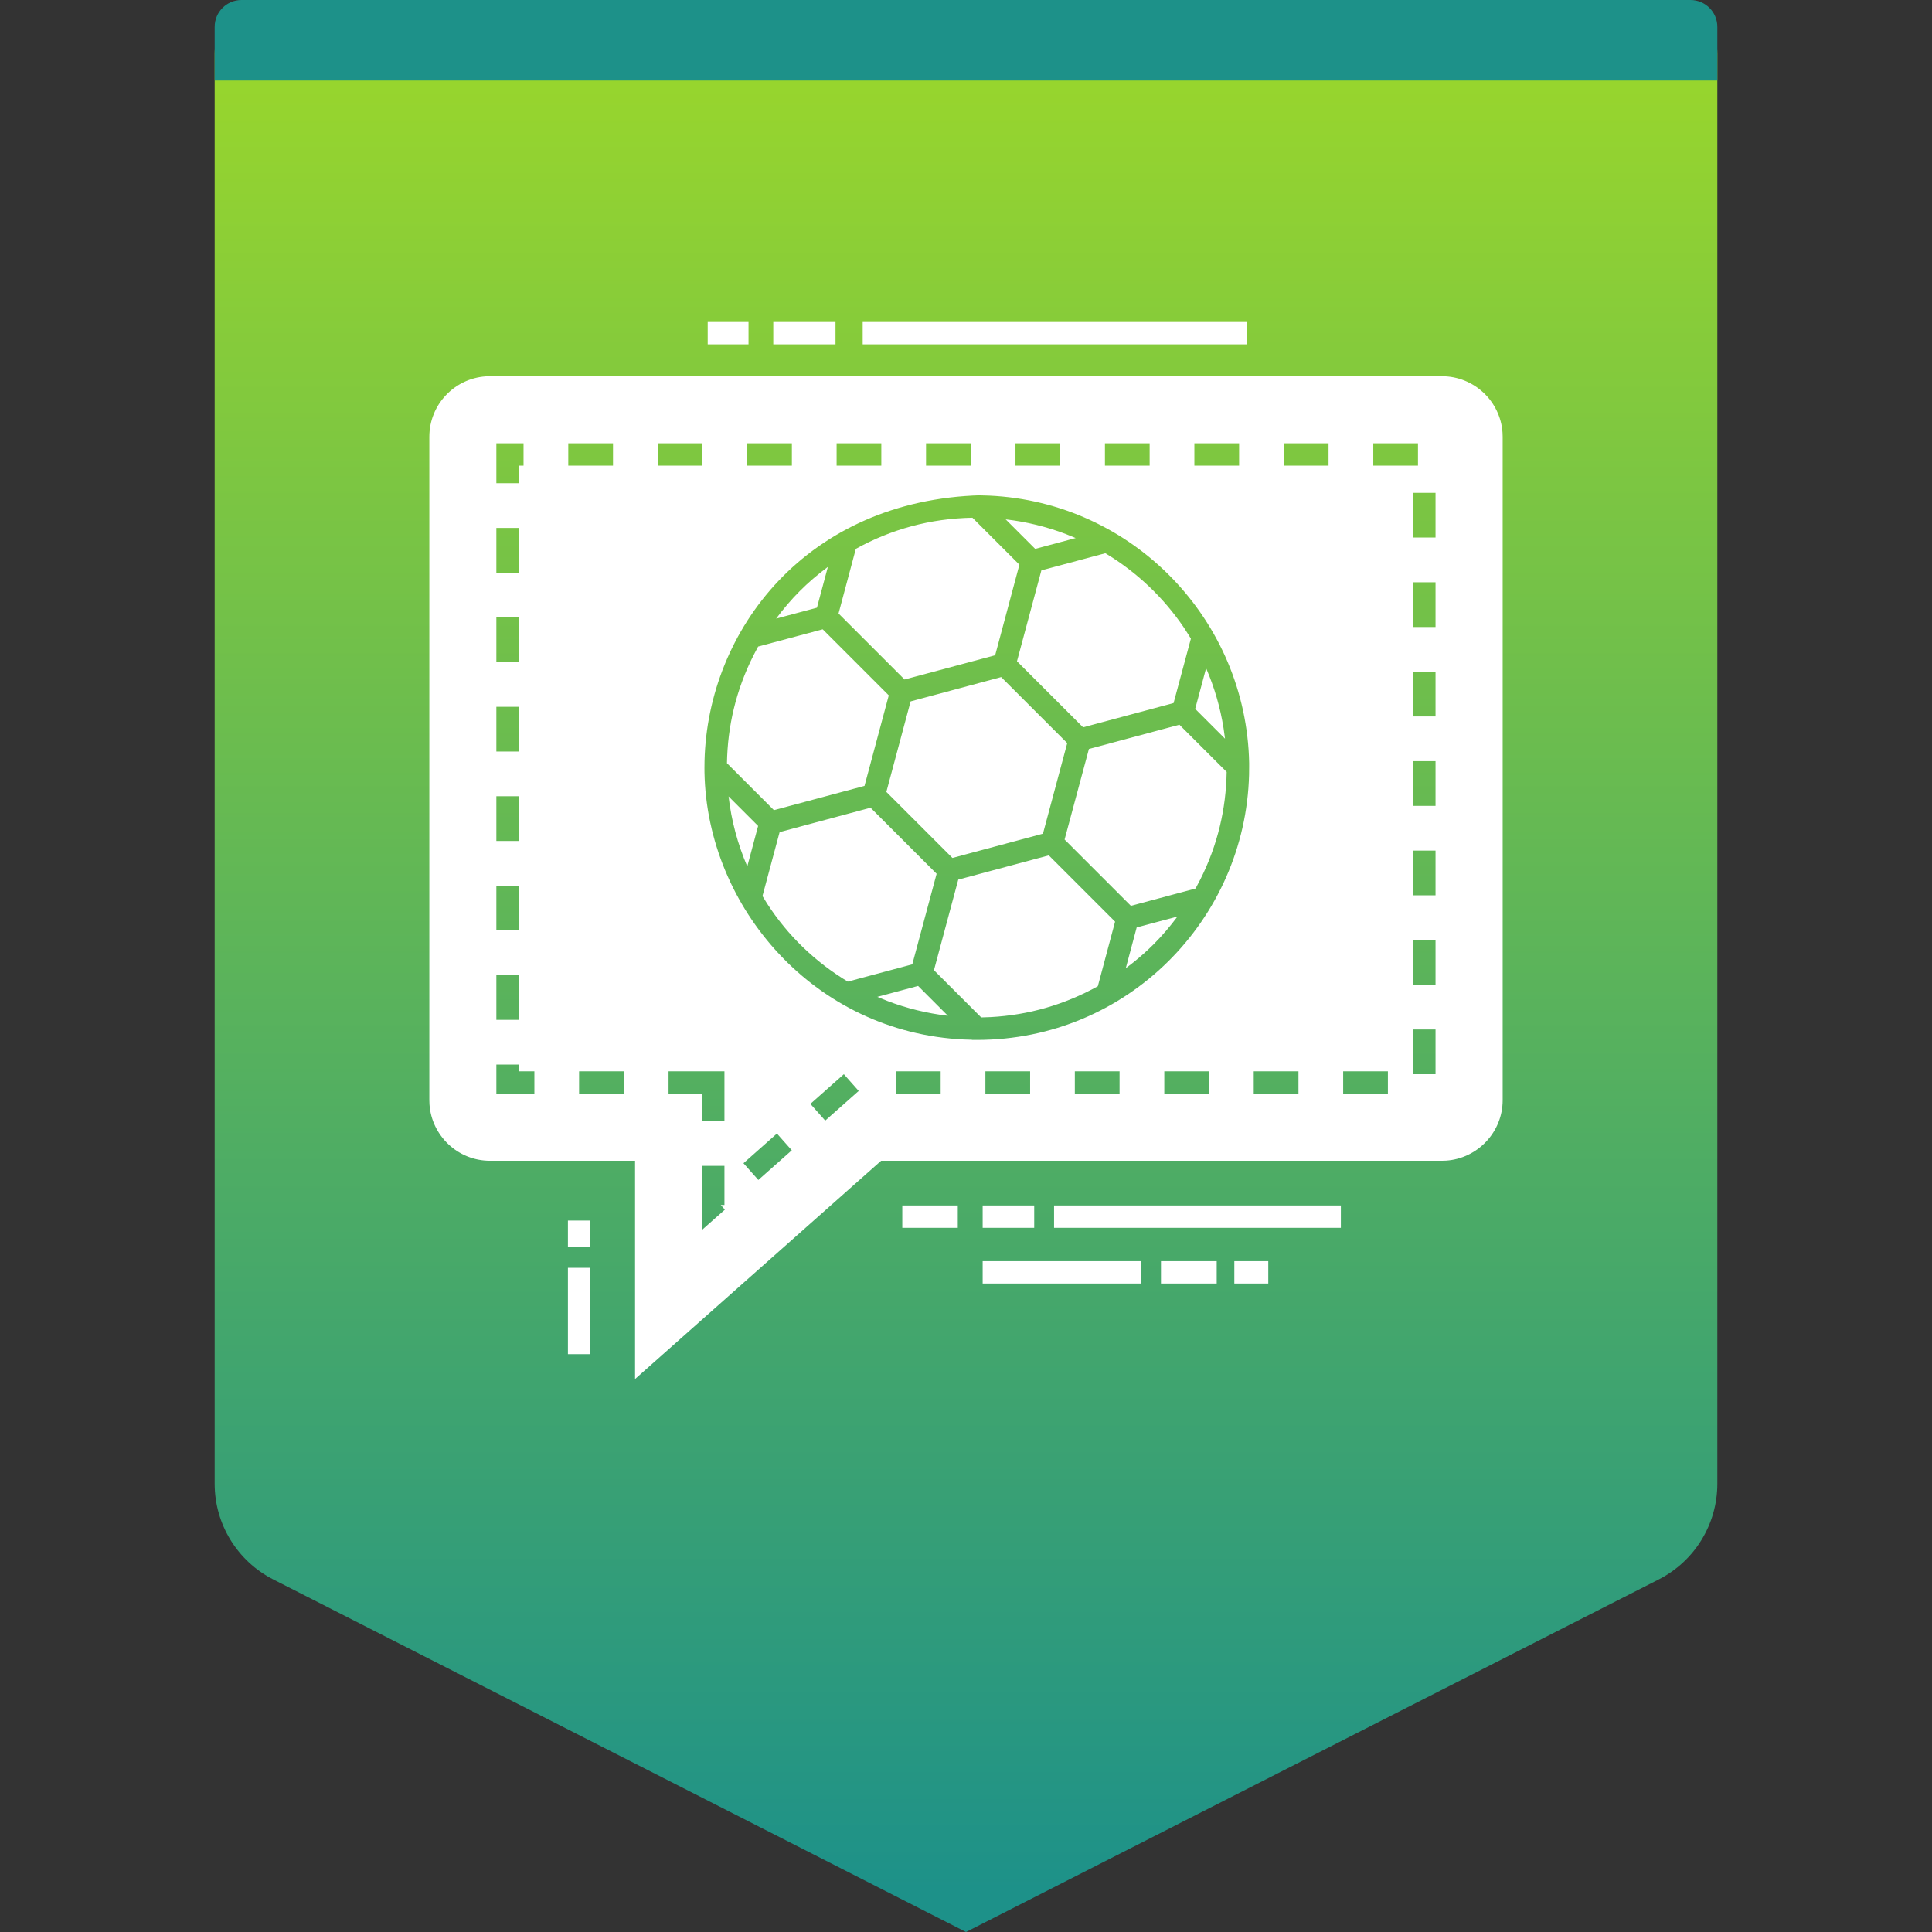
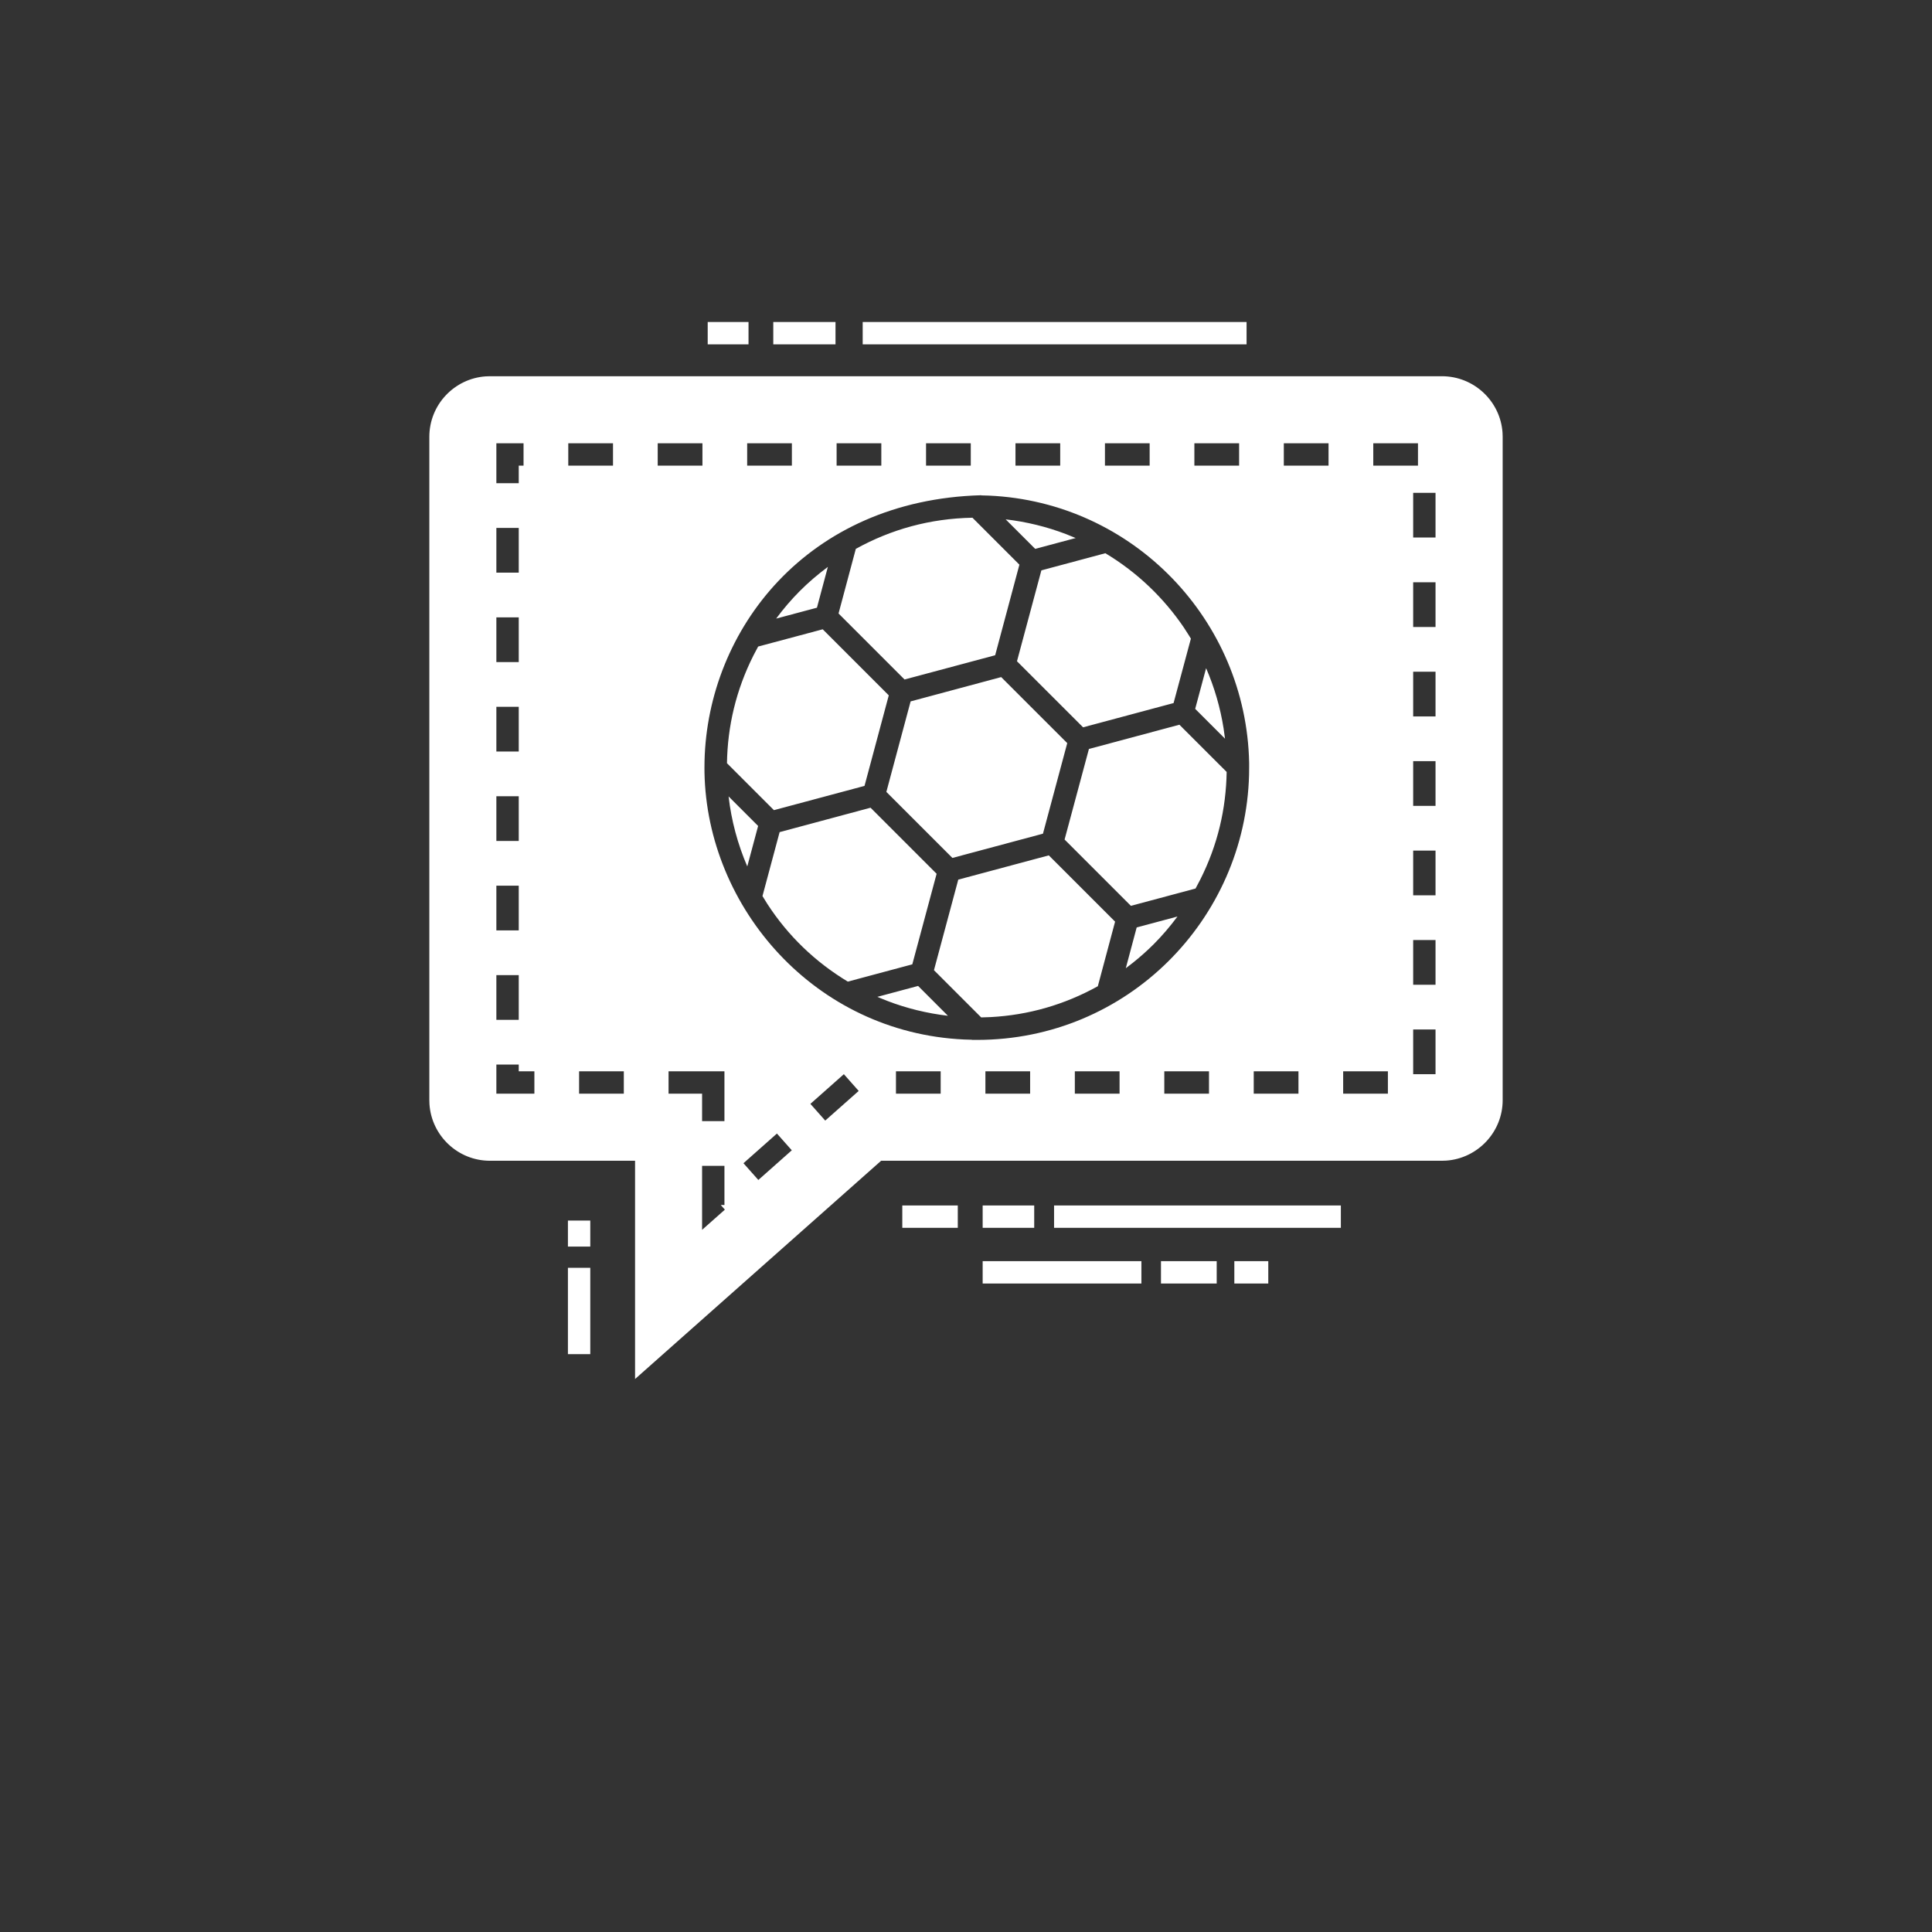
<svg xmlns="http://www.w3.org/2000/svg" width="72" height="72" viewBox="0 0 72 72" fill="none">
  <rect x="0" y="0" width="72" height="72" fill="#333333" stroke="none" />
-   <path fill-rule="evenodd" clip-rule="evenodd" d="M10 0H62C63.105 0 64 0.895 64 2V55.297C64 56.802 63.155 58.18 61.814 58.862L36 72L10.186 58.862C8.845 58.18 8 56.802 8 55.297V2C8 0.895 8.895 0 10 0Z" fill="url(#paint0_linear_168_15543)" />
-   <path fill-rule="evenodd" clip-rule="evenodd" d="M9 0H63C63.552 0 64 0.448 64 1V3H8V1C8 0.448 8.448 0 9 0Z" fill="#1D9189" />
  <path d="M53.737 14.021C54.931 14.021 55.915 14.951 55.995 16.125L56 16.279V41C56 42.19 55.066 43.173 53.892 43.253L53.737 43.258H32.837L23.667 51.392V43.258H18.258C17.064 43.258 16.085 42.325 16.005 41.154L16 41V16.279C16 15.085 16.93 14.106 18.104 14.026L18.258 14.021H53.737ZM21.998 47.247V50.465H21.165V47.247H21.998ZM42.537 47V47.833H36.621V47H42.537ZM45.343 47V47.833H43.266V47H45.343ZM47.265 47V47.833H46V47H47.265ZM21.998 45.487V46.456H21.165V45.487H21.998ZM26.998 43.447H26.165V45.832L27.014 45.08L26.86 44.906H26.998V43.447ZM35.694 44.924V45.757H33.626V44.924H35.694ZM38.542 44.924V45.757H36.621V44.924H38.542ZM49.97 44.924V45.757H39.282V44.924H49.97ZM28.954 42.244L27.707 43.35L28.261 43.974L29.508 42.868L28.954 42.244ZM26.998 39.924H24.915V40.757H26.165V41.781H26.998V39.924ZM31.448 40.032L30.201 41.138L30.754 41.761L32.001 40.656L31.448 40.032ZM19.332 39.673H18.498V40.757H19.915V39.924H19.332V39.673ZM23.248 39.924H21.581V40.757H23.248V39.924ZM51.723 39.924H50.056V40.757H51.723V39.924ZM48.39 39.924H46.723V40.757H48.39V39.924ZM45.056 39.924H43.39V40.757H45.056V39.924ZM35.056 39.924H33.39V40.757H35.056V39.924ZM38.39 39.924H36.723V40.757H38.39V39.924ZM41.723 39.924H40.056V40.757H41.723V39.924ZM53.498 38.366H52.665V40.032H53.498V38.366ZM36.568 18.456C30.061 18.636 26.374 23.479 26.256 28.357L26.253 28.609L26.254 28.782C26.348 33.839 30.369 38.479 35.926 38.739L36.22 38.748L36.225 38.754L36.411 38.754C42.014 38.754 46.41 34.265 46.549 28.875L46.552 28.601L46.552 28.428C46.447 23.119 42.237 18.712 36.858 18.47L36.574 18.462L36.568 18.456ZM19.332 36.34H18.498V38.007H19.332V36.34ZM39.085 31.877L39.458 32.249L41.556 34.347L40.913 36.754C39.668 37.443 38.332 37.828 36.92 37.904L36.566 37.916L34.806 36.156L35.712 32.781L39.085 31.877ZM34.215 36.743L35.326 37.855C34.547 37.764 33.784 37.577 33.056 37.297L32.695 37.15L34.215 36.743ZM53.498 35.032H52.665V36.699H53.498V35.032ZM32.443 30.101L34.905 32.563L33.999 35.938L31.595 36.582C30.363 35.837 29.362 34.865 28.6 33.692L28.415 33.394L29.054 31.011L32.443 30.101ZM43.881 34.156C43.609 34.521 43.314 34.869 42.99 35.193C42.747 35.435 42.491 35.662 42.225 35.875L41.955 36.083L42.361 34.563L43.881 34.156ZM19.332 33.007H18.498V34.673H19.332V33.007ZM43.953 27.008L45.714 28.768C45.691 30.142 45.382 31.489 44.725 32.789L44.554 33.113L42.145 33.758L39.674 31.287L40.581 27.912L43.953 27.008ZM53.498 31.699H52.665V33.366H53.498V31.699ZM27.152 29.68L28.253 30.781L27.849 32.289C27.491 31.458 27.256 30.58 27.152 29.68ZM37.311 25.233L39.773 27.694L38.868 31.069L35.494 31.973L33.032 29.512L33.936 26.139L37.311 25.233ZM19.332 29.674H18.498V31.34H19.332V29.674ZM30.66 23.452L33.122 25.914L32.218 29.288L28.842 30.192L27.092 28.442C27.114 27.071 27.427 25.717 28.083 24.418L28.254 24.095L30.66 23.452ZM53.498 28.366H52.665V30.032H53.498V28.366ZM19.332 26.34H18.498V28.007H19.332V26.34ZM44.948 24.901C45.258 25.617 45.477 26.37 45.599 27.142L45.653 27.529L44.541 26.417L44.948 24.901ZM41.193 20.617C42.388 21.333 43.368 22.285 44.109 23.371C44.159 23.445 44.206 23.521 44.254 23.596L44.318 23.697L44.381 23.8L43.736 26.201L40.363 27.105L37.9 24.643L38.809 21.256L41.193 20.617ZM53.498 25.032H52.665V26.699H53.498V25.032ZM36.24 19.294L37.99 21.044L37.087 24.419L33.71 25.323L31.25 22.863L31.894 20.454C33.205 19.729 34.656 19.323 36.24 19.294ZM19.332 23.007H18.498V24.674H19.332V23.007ZM53.498 21.699H52.665V23.366H53.498V21.699ZM30.852 21.127L30.445 22.647L28.925 23.053C29.475 22.313 30.077 21.703 30.852 21.127ZM19.332 19.674H18.498V21.34H19.332V19.674ZM37.478 19.355C38.249 19.444 39.005 19.629 39.728 19.905L40.087 20.051L38.579 20.455L37.478 19.355ZM53.498 18.366H52.665V20.032H53.498V18.366ZM19.511 16.52H18.498V18.007H19.332V17.353H19.511V16.52ZM22.845 16.52H21.178V17.353H22.845V16.52ZM26.178 16.52H24.511V17.353H26.178V16.52ZM29.511 16.52H27.845V17.353H29.511V16.52ZM49.511 16.52H47.844V17.353H49.511V16.52ZM32.844 16.52H31.178V17.353H32.844V16.52ZM36.178 16.52H34.511V17.353H36.178V16.52ZM39.511 16.52H37.844V17.353H39.511V16.52ZM42.844 16.52H41.178V17.353H42.844V16.52ZM46.178 16.52H44.511V17.353H46.178V16.52ZM52.844 16.52H51.178V17.353H52.844V16.52ZM27.895 12V12.833H26.374V12H27.895ZM46.456 12V12.833H32.15V12H46.456ZM31.137 12V12.833H28.818V12H31.137Z" fill="white" />
  <defs>
    <linearGradient id="paint0_linear_168_15543" x1="36" y1="2" x2="36" y2="70.5" gradientUnits="userSpaceOnUse">
      <stop stop-color="#99D62C" />
      <stop offset="1" stop-color="#1D9189" />
    </linearGradient>
  </defs>
</svg>